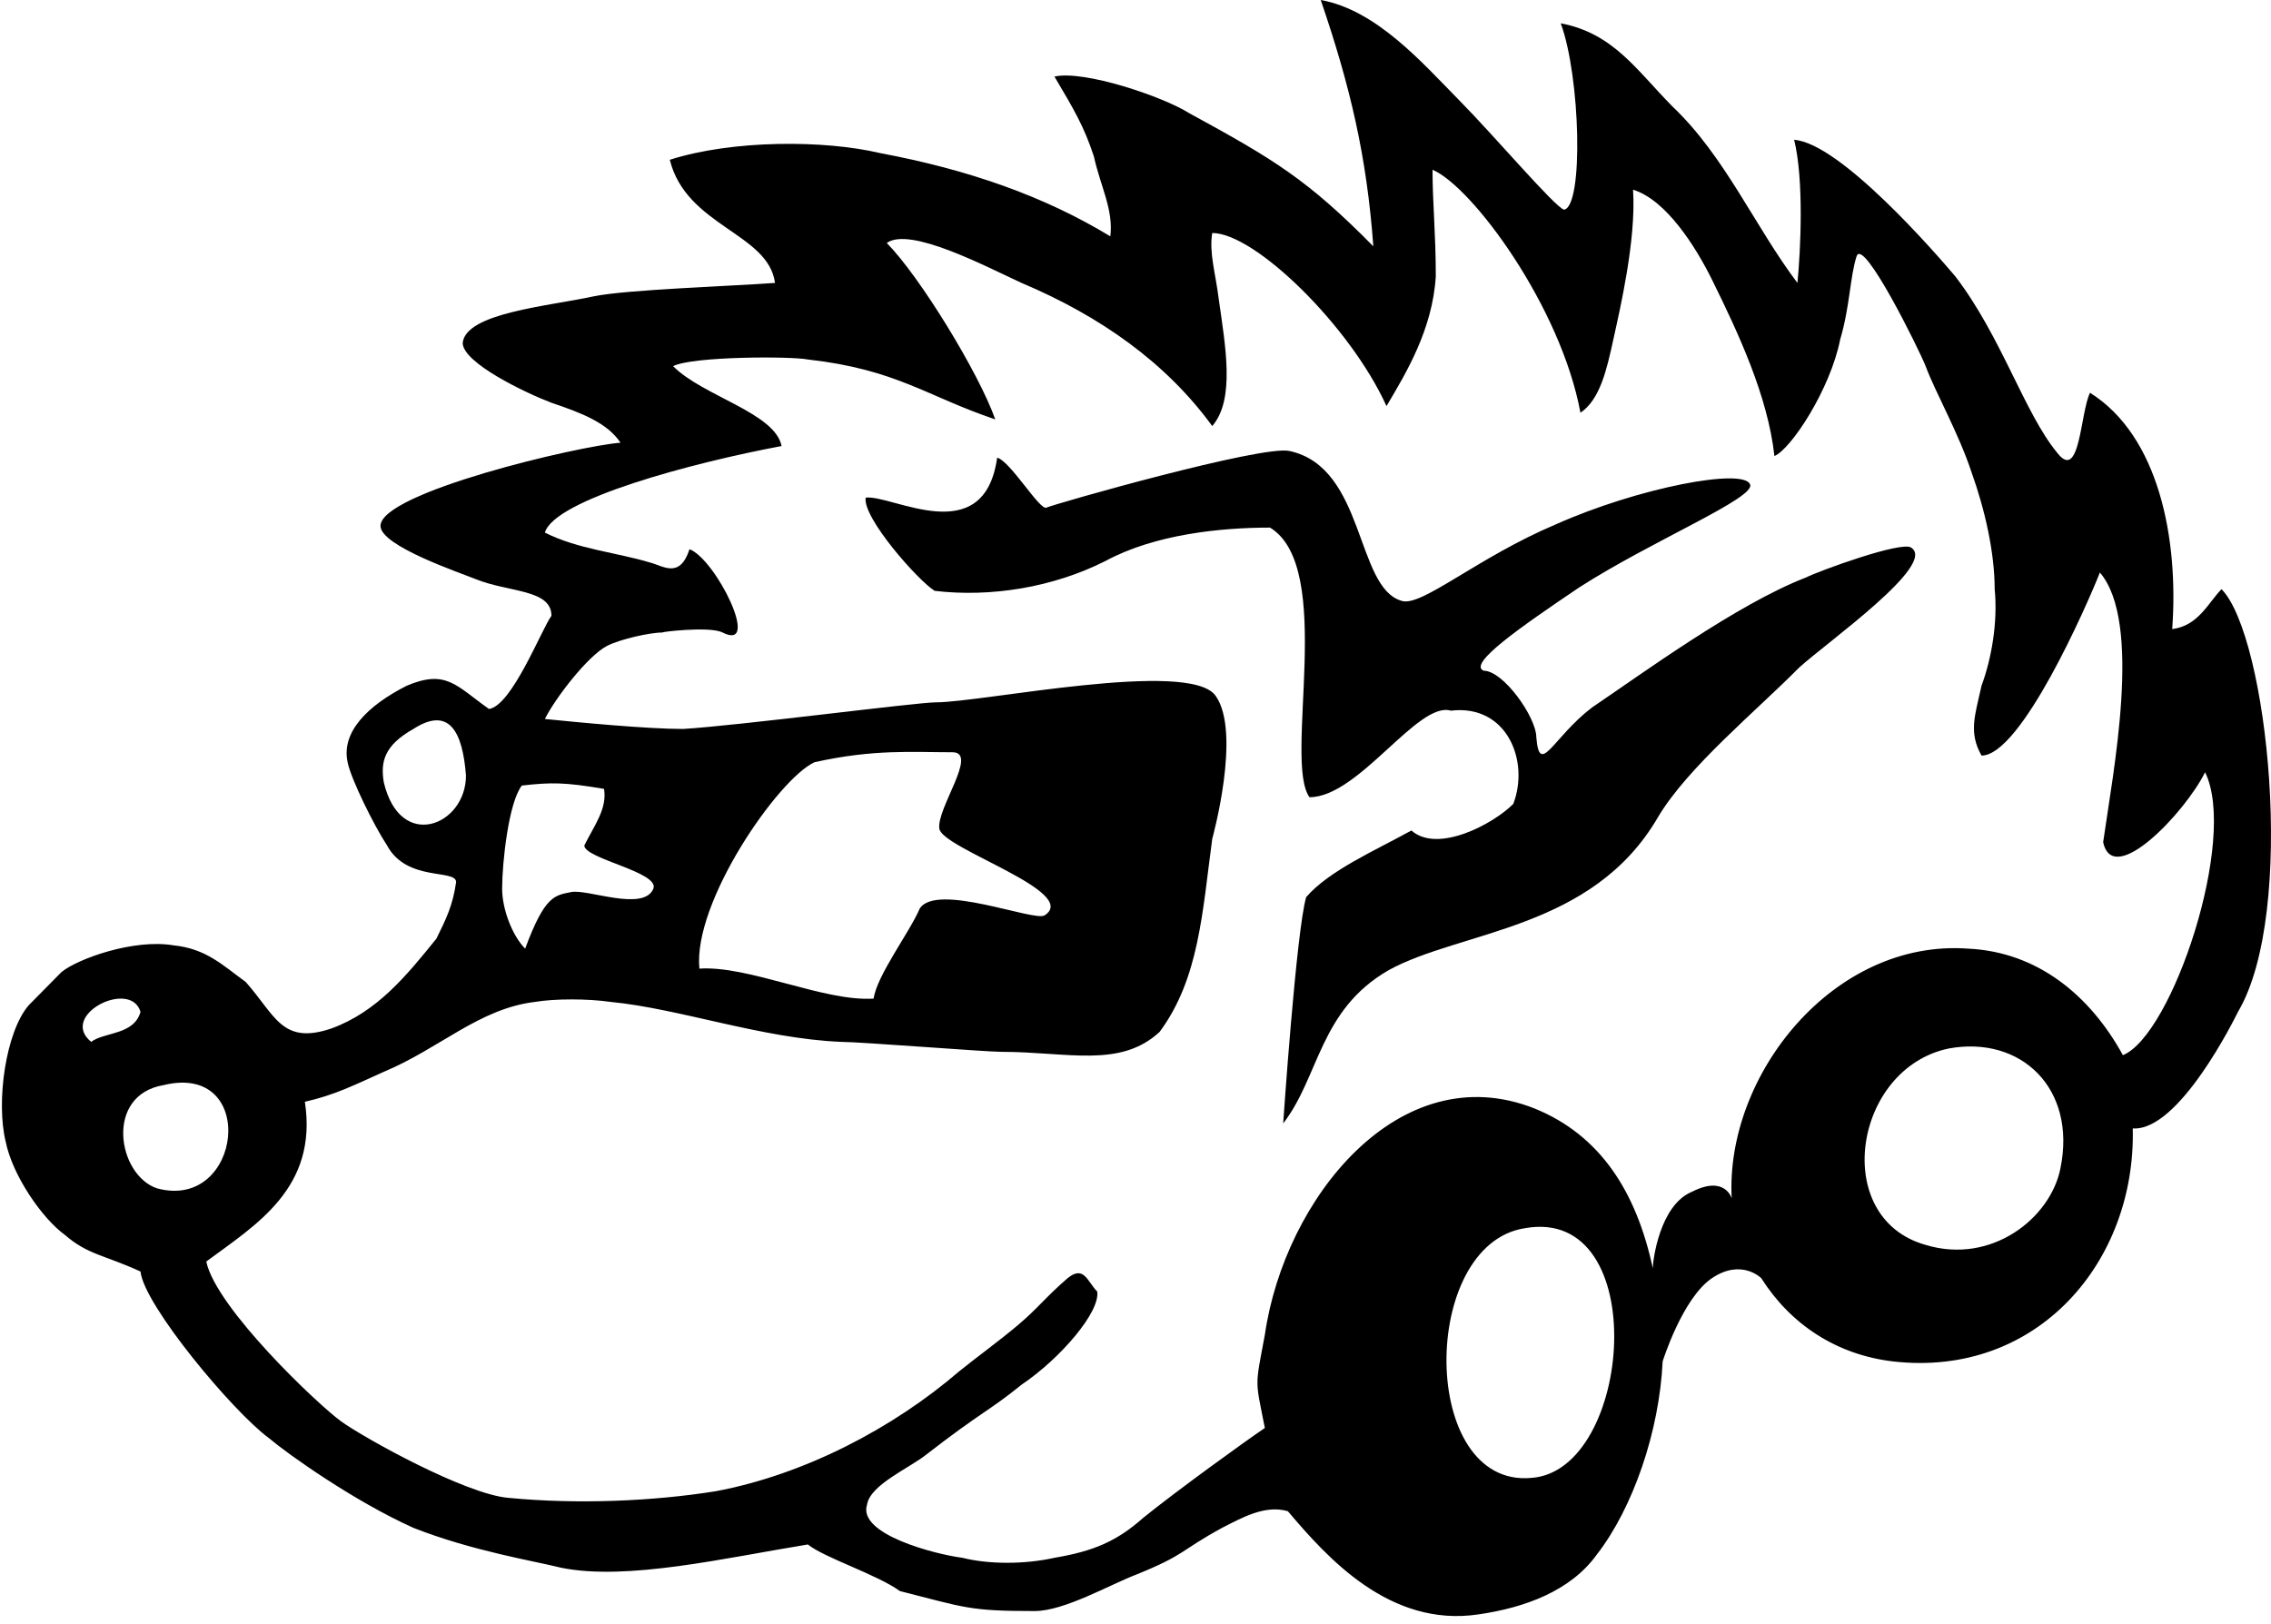
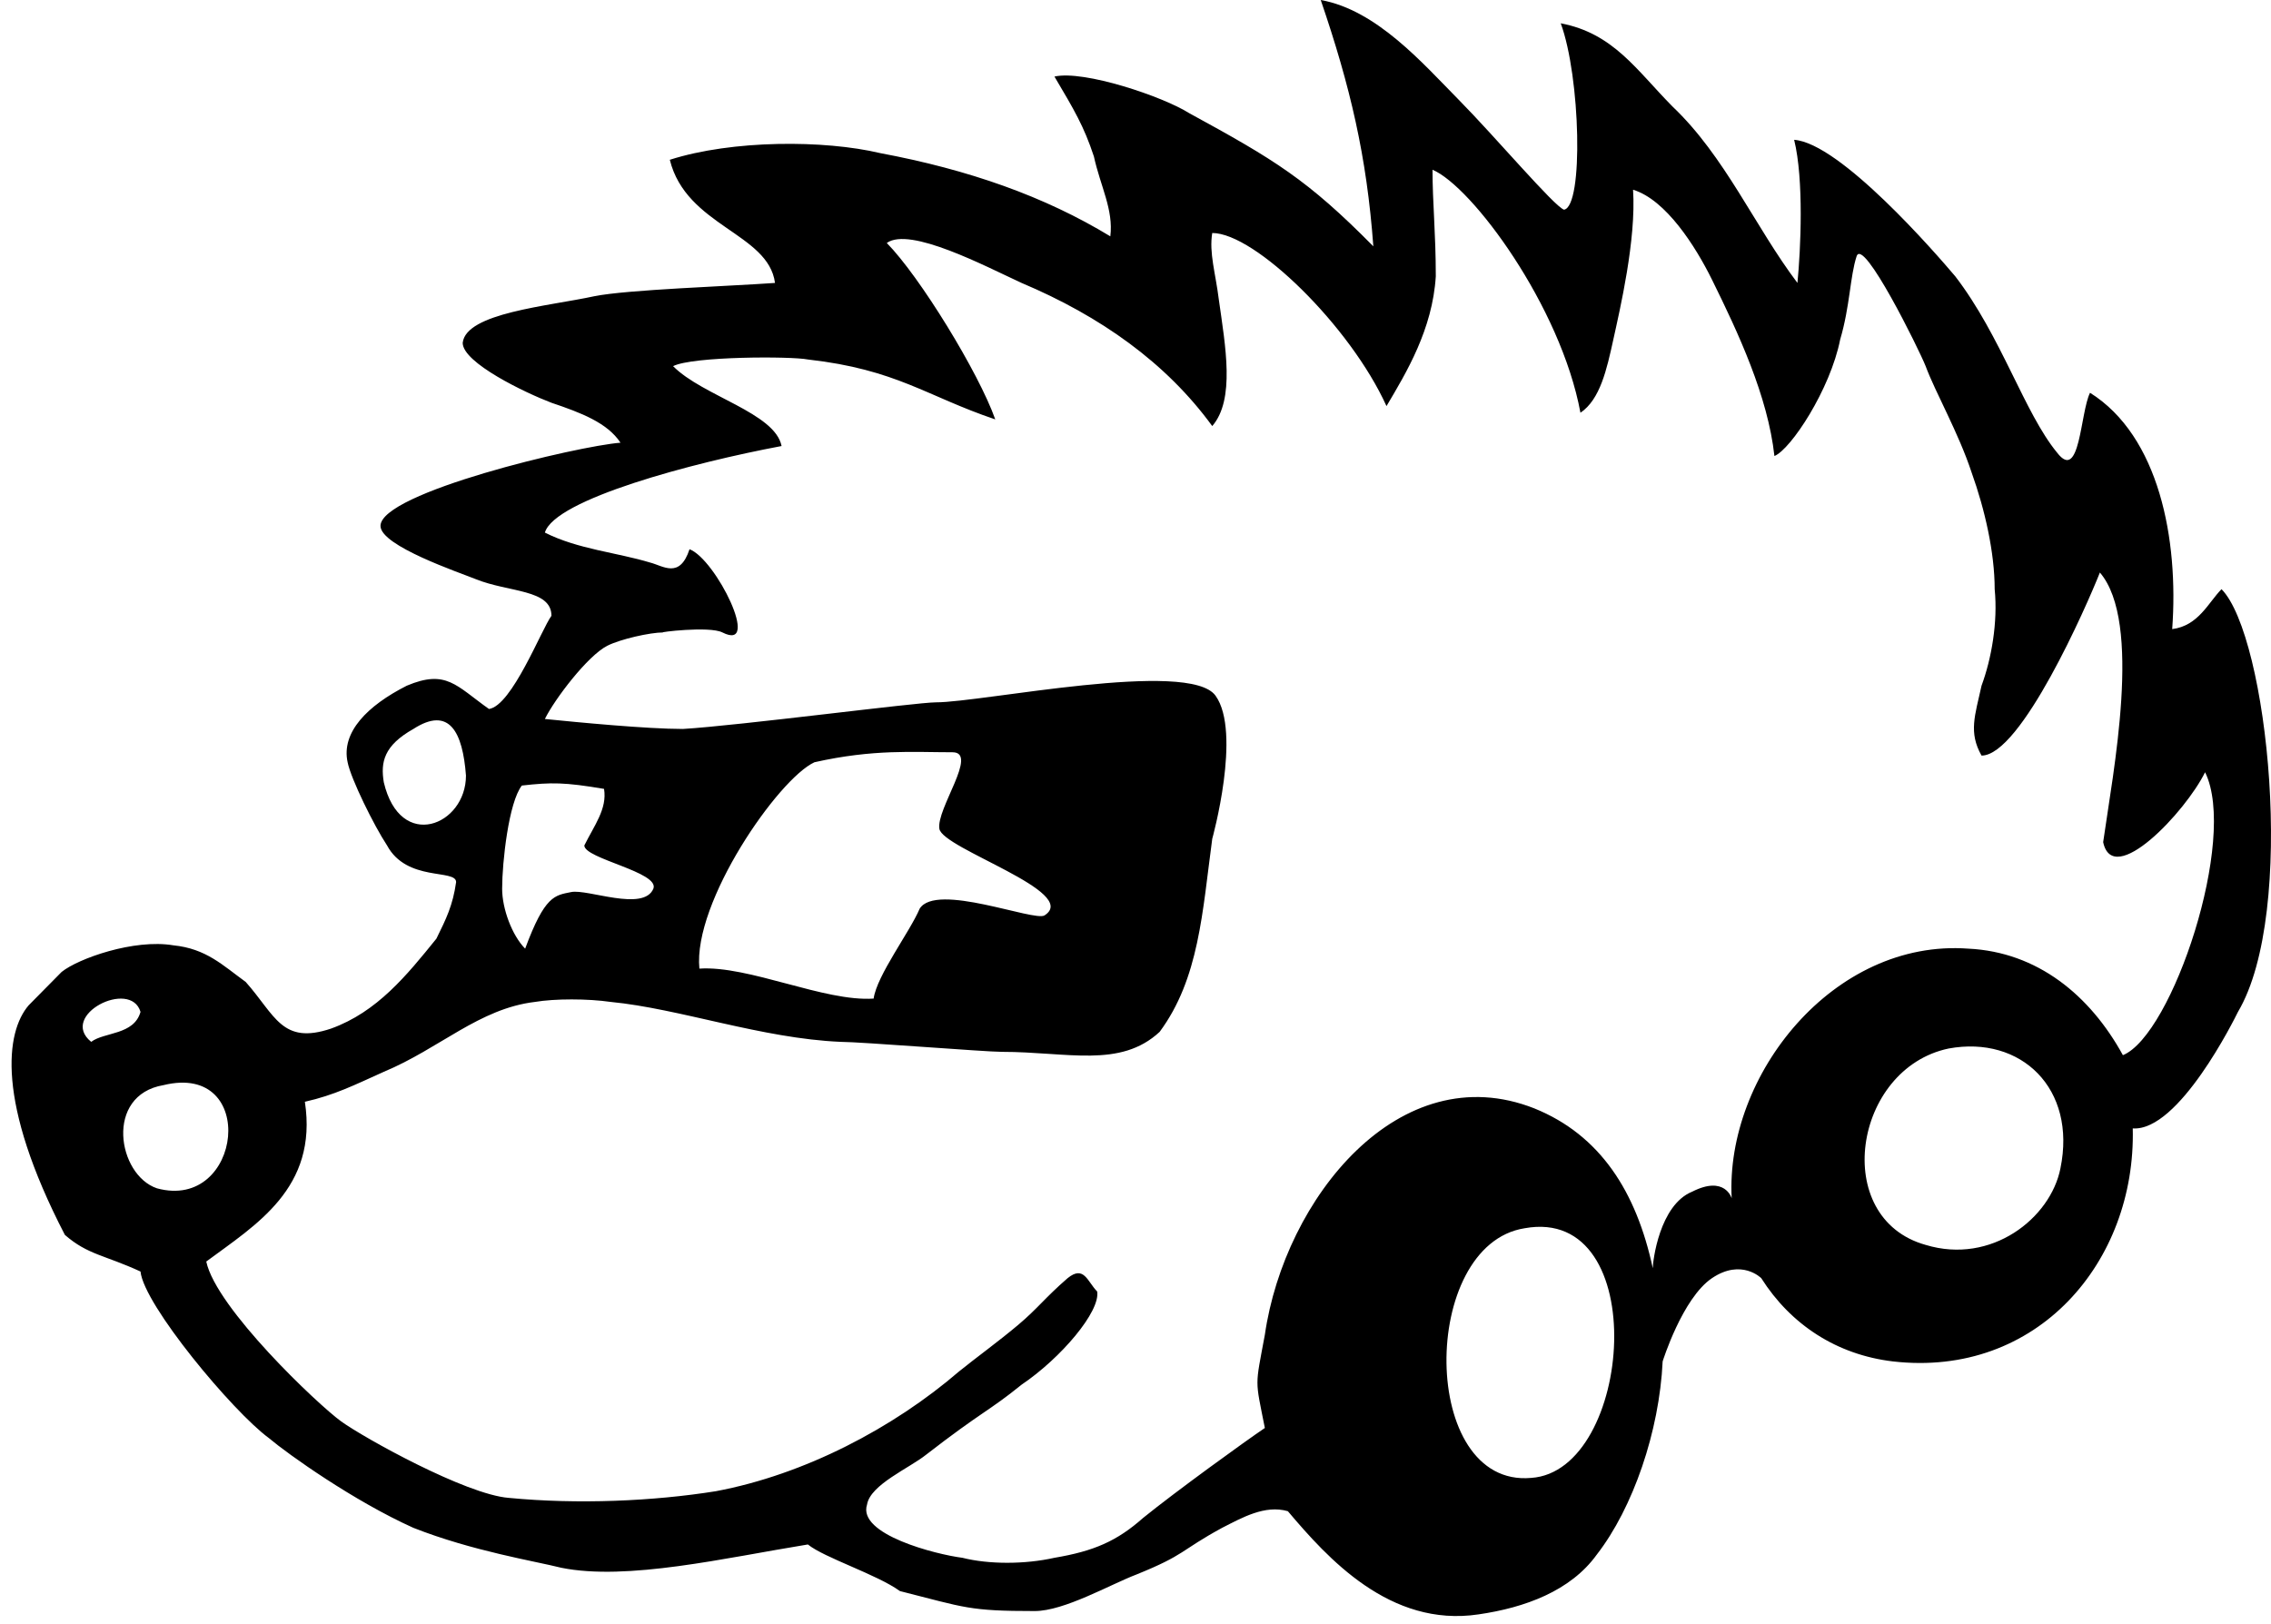
<svg xmlns="http://www.w3.org/2000/svg" width="165" height="118" viewBox="0 0 165 118" fill="none">
-   <path fill-rule="evenodd" clip-rule="evenodd" d="M105.412 51.641C109.472 51.157 111.144 55.269 109.95 58.413C108.517 59.865 104.456 62.041 102.545 60.348C99.918 61.8 96.574 63.251 94.902 65.186C94.185 67.605 93.23 81.633 93.23 81.633C95.857 78.247 95.857 73.409 100.873 70.507C106.128 67.605 115.682 67.605 120.46 59.381C122.609 55.753 127.625 51.641 130.73 48.497C132.88 46.562 140.762 40.998 138.852 39.789C138.135 39.305 132.164 41.482 131.208 41.966C126.192 43.901 119.265 48.98 115.682 51.399C112.816 53.576 111.861 56.478 111.622 53.576C111.622 52.125 109.233 48.738 107.8 48.738C106.606 48.255 110.428 45.594 114.727 42.692C119.982 39.305 127.625 36.161 127.148 35.194C126.67 33.984 119.026 35.435 113.055 38.096C107.322 40.515 103.262 44.143 101.829 43.659C98.485 42.692 99.201 33.984 93.707 32.775C91.797 32.291 76.51 36.645 76.032 36.887C75.554 37.129 73.405 33.5 72.449 33.258C71.494 40.031 64.806 35.919 62.895 36.161C62.656 37.612 66.717 42.208 67.911 42.934C71.972 43.417 76.51 42.692 80.332 40.757C83.914 38.822 88.692 38.338 92.274 38.338C97.052 41.24 93.23 55.269 95.141 57.93C98.724 57.93 103.023 50.915 105.412 51.641Z" fill="black" />
-   <path fill-rule="evenodd" clip-rule="evenodd" d="M124.382 92.879C122.233 94.331 120.8 98.926 120.8 98.926C120.561 104.006 118.65 109.569 116.022 112.955C114.112 115.616 110.768 116.825 107.424 117.309C100.974 118.276 96.436 113.197 93.57 109.811C91.898 109.327 90.226 110.294 88.793 111.02C85.688 112.713 86.165 112.955 82.582 114.406C80.671 115.132 77.328 117.067 75.178 117.067C70.401 117.067 70.162 116.825 65.385 115.616C63.713 114.406 59.891 113.197 58.697 112.229C52.725 113.197 45.559 114.89 40.782 113.922C38.871 113.439 34.333 112.713 30.034 111.02C25.734 109.085 20.957 105.699 19.524 104.489C16.896 102.554 10.447 94.814 10.209 92.396C7.581 91.186 6.387 91.186 4.715 89.735C3.043 88.526 0.893 85.381 0.415 82.963C-0.301 80.06 0.415 74.981 2.087 73.046C2.804 72.32 3.998 71.111 4.476 70.627C5.67 69.66 9.731 68.208 12.597 68.692C14.986 68.934 16.18 70.143 17.852 71.353C20.002 73.771 20.479 75.948 24.062 74.739C27.406 73.529 29.556 70.869 31.706 68.208C32.422 66.757 32.9 65.79 33.139 64.097C33.139 63.129 29.556 64.097 28.123 61.436C27.167 59.985 25.495 56.598 25.256 55.389C24.779 53.212 26.69 51.277 29.556 49.826C32.422 48.617 33.139 49.826 35.527 51.519C37.199 51.277 39.349 45.714 40.066 44.747C40.066 42.812 36.961 43.053 34.572 42.086C33.378 41.602 27.645 39.667 27.645 38.216C27.645 35.797 41.977 32.411 45.082 32.169C44.126 30.718 42.215 29.992 40.066 29.267C38.155 28.541 33.617 26.364 33.617 24.913C33.855 22.736 39.827 22.252 43.171 21.527C45.559 21.043 52.964 20.801 56.308 20.559C55.83 16.931 49.859 16.447 48.665 11.61C53.203 10.159 59.891 10.159 63.952 11.126C70.401 12.335 75.894 14.271 80.671 17.173C80.91 15.238 79.955 13.545 79.477 11.368C78.761 9.191 78.044 7.982 76.611 5.563C78.761 5.079 84.493 7.014 86.404 8.224C92.614 11.61 95.003 13.061 99.78 17.899C99.302 11.368 98.108 6.289 95.958 0C100.019 0.726 103.363 4.596 105.99 7.256C108.618 9.917 112.917 14.996 113.634 15.238C115.067 14.996 114.828 5.563 113.395 1.693C117.217 2.419 118.889 5.079 121.516 7.74C125.338 11.368 127.488 16.447 130.593 20.559C130.832 18.14 131.07 13.061 130.354 10.159C133.698 10.401 140.625 18.382 142.058 20.076C145.402 24.429 147.074 29.992 149.462 32.895C151.134 35.072 151.134 29.992 151.851 28.541C156.867 31.685 158.3 39.184 157.822 45.714C159.733 45.472 160.45 43.779 161.405 42.812C164.749 46.198 166.899 66.273 162.6 73.529C162.361 74.013 158.3 82.237 154.956 81.995C155.195 91.67 148.029 100.136 137.52 98.926C133.459 98.442 130.115 96.266 127.965 92.879C127.965 92.879 126.532 91.428 124.382 92.879ZM122.949 86.591C125.338 85.381 125.816 87.075 125.816 87.075C125.338 78.125 133.22 68.208 143.013 68.934C148.029 69.176 151.851 72.32 154.24 76.674C157.822 75.223 162.6 60.952 160.211 56.115C158.778 59.017 153.523 64.58 152.806 61.194C153.523 56.115 155.673 45.23 152.568 41.602C151.612 44.021 146.835 54.905 143.969 54.905C143.013 53.212 143.491 52.003 143.969 49.826C144.685 47.891 145.163 45.23 144.924 42.812C144.924 40.151 144.208 37.007 143.252 34.346C142.297 31.444 140.625 28.541 139.908 26.606C139.43 25.397 135.37 17.173 134.892 18.624C134.414 20.076 134.414 22.252 133.698 24.671C132.981 28.299 130.115 32.653 128.921 33.137C128.443 28.783 126.293 24.187 124.382 20.317C123.188 17.899 121.038 14.512 118.65 13.787C118.889 17.415 117.694 22.494 117.217 24.671C116.739 26.848 116.261 29.025 114.828 29.992C113.395 22.252 106.946 13.545 104.08 12.335C104.08 14.754 104.318 16.931 104.318 20.076C104.08 23.945 102.169 27.09 100.736 29.509C98.108 23.704 91.181 16.931 88.076 16.931C87.837 18.382 88.315 19.834 88.554 21.769C89.031 25.155 89.748 29.025 88.076 30.96C84.732 26.364 79.955 22.978 74.222 20.559C71.595 19.35 66.101 16.447 64.429 17.657C66.818 20.076 71.117 27.09 72.311 30.476C67.296 28.783 65.146 26.848 58.697 26.122C57.502 25.881 50.337 25.881 48.903 26.606C51.053 28.783 56.308 29.992 56.786 32.411C50.337 33.62 40.305 36.281 39.588 38.7C41.977 39.909 44.843 40.151 47.231 40.877C48.187 41.118 49.381 42.086 50.098 39.909C52.009 40.635 55.353 47.407 52.486 45.956C51.531 45.472 47.709 45.956 48.187 45.956C47.231 45.956 45.082 46.44 44.126 46.923C42.693 47.649 40.305 50.793 39.588 52.245C41.977 52.487 46.993 52.97 49.62 52.97C53.681 52.728 66.579 51.035 68.012 51.035C71.356 51.035 86.404 47.891 88.315 50.552C90.226 53.212 88.076 60.952 88.076 60.952C87.359 66.273 87.121 71.111 84.254 74.981C81.388 77.641 77.566 76.432 72.789 76.432C71.595 76.432 62.518 75.706 61.085 75.706C55.353 75.465 49.381 73.288 44.365 72.804C42.693 72.562 40.305 72.562 38.871 72.804C34.811 73.288 31.945 76.19 27.884 77.883C25.734 78.851 24.301 79.576 22.151 80.06C23.107 86.349 18.569 89.01 14.986 91.67C15.702 95.056 23.107 102.071 24.779 103.28C26.451 104.489 33.855 108.601 36.961 108.843C41.977 109.327 47.47 109.085 52.009 108.359C58.458 107.15 64.907 103.764 69.684 99.652C70.878 98.684 72.55 97.475 73.984 96.266C75.417 95.056 75.894 94.331 77.566 92.879C78.761 91.912 78.999 93.121 79.716 93.847C79.955 95.298 77.089 98.684 74.222 100.619C71.834 102.554 71.356 102.554 67.296 105.699C66.101 106.666 63.235 107.876 62.996 109.327C62.279 111.504 68.012 112.955 69.923 113.197C71.834 113.681 74.461 113.681 76.611 113.197C79.477 112.713 81.149 111.987 83.06 110.294C85.449 108.359 90.465 104.731 91.898 103.764C91.181 100.136 91.181 100.861 91.898 96.991C93.331 87.075 101.691 76.674 111.484 80.544C116.261 82.479 118.889 86.591 120.083 92.154C120.083 91.67 120.561 87.558 122.949 86.591ZM66.818 66.031C68.012 64.097 75.178 66.999 75.894 66.515C78.522 64.822 68.49 61.678 68.251 60.227C68.012 58.775 71.117 54.663 69.206 54.663C66.34 54.663 63.474 54.422 59.174 55.389C56.547 56.598 50.337 65.548 50.814 70.385C54.397 70.143 59.891 72.804 63.474 72.562C63.713 70.869 66.101 67.725 66.818 66.031ZM27.884 56.84C29.078 61.92 33.855 59.985 33.855 56.356C33.617 53.212 32.661 51.277 30.034 52.97C27.884 54.18 27.645 55.389 27.884 56.84ZM37.916 57.082C36.961 58.291 36.483 62.645 36.483 64.58C36.483 66.031 37.199 67.966 38.155 68.934C39.588 65.064 40.305 65.064 41.499 64.822C42.693 64.58 46.754 66.273 47.47 64.58C47.948 63.371 42.454 62.403 42.454 61.436C43.171 59.985 44.126 58.775 43.887 57.324C41.021 56.84 40.066 56.84 37.916 57.082ZM6.626 75.706C7.581 74.981 9.731 75.223 10.209 73.529C9.492 71.111 4.237 73.771 6.626 75.706ZM139.908 90.461C144.685 91.912 148.985 88.526 149.701 84.898C150.896 79.093 146.835 75.223 141.58 76.19C134.653 77.641 132.981 88.526 139.908 90.461ZM11.403 86.349C17.613 88.042 18.807 77.158 11.88 78.851C7.581 79.576 8.537 85.381 11.403 86.349ZM111.245 107.392C118.65 106.908 120.083 87.558 110.768 89.251C103.124 90.461 103.124 108.117 111.245 107.392Z" fill="black" />
+   <path fill-rule="evenodd" clip-rule="evenodd" d="M124.382 92.879C122.233 94.331 120.8 98.926 120.8 98.926C120.561 104.006 118.65 109.569 116.022 112.955C114.112 115.616 110.768 116.825 107.424 117.309C100.974 118.276 96.436 113.197 93.57 109.811C91.898 109.327 90.226 110.294 88.793 111.02C85.688 112.713 86.165 112.955 82.582 114.406C80.671 115.132 77.328 117.067 75.178 117.067C70.401 117.067 70.162 116.825 65.385 115.616C63.713 114.406 59.891 113.197 58.697 112.229C52.725 113.197 45.559 114.89 40.782 113.922C38.871 113.439 34.333 112.713 30.034 111.02C25.734 109.085 20.957 105.699 19.524 104.489C16.896 102.554 10.447 94.814 10.209 92.396C7.581 91.186 6.387 91.186 4.715 89.735C-0.301 80.06 0.415 74.981 2.087 73.046C2.804 72.32 3.998 71.111 4.476 70.627C5.67 69.66 9.731 68.208 12.597 68.692C14.986 68.934 16.18 70.143 17.852 71.353C20.002 73.771 20.479 75.948 24.062 74.739C27.406 73.529 29.556 70.869 31.706 68.208C32.422 66.757 32.9 65.79 33.139 64.097C33.139 63.129 29.556 64.097 28.123 61.436C27.167 59.985 25.495 56.598 25.256 55.389C24.779 53.212 26.69 51.277 29.556 49.826C32.422 48.617 33.139 49.826 35.527 51.519C37.199 51.277 39.349 45.714 40.066 44.747C40.066 42.812 36.961 43.053 34.572 42.086C33.378 41.602 27.645 39.667 27.645 38.216C27.645 35.797 41.977 32.411 45.082 32.169C44.126 30.718 42.215 29.992 40.066 29.267C38.155 28.541 33.617 26.364 33.617 24.913C33.855 22.736 39.827 22.252 43.171 21.527C45.559 21.043 52.964 20.801 56.308 20.559C55.83 16.931 49.859 16.447 48.665 11.61C53.203 10.159 59.891 10.159 63.952 11.126C70.401 12.335 75.894 14.271 80.671 17.173C80.91 15.238 79.955 13.545 79.477 11.368C78.761 9.191 78.044 7.982 76.611 5.563C78.761 5.079 84.493 7.014 86.404 8.224C92.614 11.61 95.003 13.061 99.78 17.899C99.302 11.368 98.108 6.289 95.958 0C100.019 0.726 103.363 4.596 105.99 7.256C108.618 9.917 112.917 14.996 113.634 15.238C115.067 14.996 114.828 5.563 113.395 1.693C117.217 2.419 118.889 5.079 121.516 7.74C125.338 11.368 127.488 16.447 130.593 20.559C130.832 18.14 131.07 13.061 130.354 10.159C133.698 10.401 140.625 18.382 142.058 20.076C145.402 24.429 147.074 29.992 149.462 32.895C151.134 35.072 151.134 29.992 151.851 28.541C156.867 31.685 158.3 39.184 157.822 45.714C159.733 45.472 160.45 43.779 161.405 42.812C164.749 46.198 166.899 66.273 162.6 73.529C162.361 74.013 158.3 82.237 154.956 81.995C155.195 91.67 148.029 100.136 137.52 98.926C133.459 98.442 130.115 96.266 127.965 92.879C127.965 92.879 126.532 91.428 124.382 92.879ZM122.949 86.591C125.338 85.381 125.816 87.075 125.816 87.075C125.338 78.125 133.22 68.208 143.013 68.934C148.029 69.176 151.851 72.32 154.24 76.674C157.822 75.223 162.6 60.952 160.211 56.115C158.778 59.017 153.523 64.58 152.806 61.194C153.523 56.115 155.673 45.23 152.568 41.602C151.612 44.021 146.835 54.905 143.969 54.905C143.013 53.212 143.491 52.003 143.969 49.826C144.685 47.891 145.163 45.23 144.924 42.812C144.924 40.151 144.208 37.007 143.252 34.346C142.297 31.444 140.625 28.541 139.908 26.606C139.43 25.397 135.37 17.173 134.892 18.624C134.414 20.076 134.414 22.252 133.698 24.671C132.981 28.299 130.115 32.653 128.921 33.137C128.443 28.783 126.293 24.187 124.382 20.317C123.188 17.899 121.038 14.512 118.65 13.787C118.889 17.415 117.694 22.494 117.217 24.671C116.739 26.848 116.261 29.025 114.828 29.992C113.395 22.252 106.946 13.545 104.08 12.335C104.08 14.754 104.318 16.931 104.318 20.076C104.08 23.945 102.169 27.09 100.736 29.509C98.108 23.704 91.181 16.931 88.076 16.931C87.837 18.382 88.315 19.834 88.554 21.769C89.031 25.155 89.748 29.025 88.076 30.96C84.732 26.364 79.955 22.978 74.222 20.559C71.595 19.35 66.101 16.447 64.429 17.657C66.818 20.076 71.117 27.09 72.311 30.476C67.296 28.783 65.146 26.848 58.697 26.122C57.502 25.881 50.337 25.881 48.903 26.606C51.053 28.783 56.308 29.992 56.786 32.411C50.337 33.62 40.305 36.281 39.588 38.7C41.977 39.909 44.843 40.151 47.231 40.877C48.187 41.118 49.381 42.086 50.098 39.909C52.009 40.635 55.353 47.407 52.486 45.956C51.531 45.472 47.709 45.956 48.187 45.956C47.231 45.956 45.082 46.44 44.126 46.923C42.693 47.649 40.305 50.793 39.588 52.245C41.977 52.487 46.993 52.97 49.62 52.97C53.681 52.728 66.579 51.035 68.012 51.035C71.356 51.035 86.404 47.891 88.315 50.552C90.226 53.212 88.076 60.952 88.076 60.952C87.359 66.273 87.121 71.111 84.254 74.981C81.388 77.641 77.566 76.432 72.789 76.432C71.595 76.432 62.518 75.706 61.085 75.706C55.353 75.465 49.381 73.288 44.365 72.804C42.693 72.562 40.305 72.562 38.871 72.804C34.811 73.288 31.945 76.19 27.884 77.883C25.734 78.851 24.301 79.576 22.151 80.06C23.107 86.349 18.569 89.01 14.986 91.67C15.702 95.056 23.107 102.071 24.779 103.28C26.451 104.489 33.855 108.601 36.961 108.843C41.977 109.327 47.47 109.085 52.009 108.359C58.458 107.15 64.907 103.764 69.684 99.652C70.878 98.684 72.55 97.475 73.984 96.266C75.417 95.056 75.894 94.331 77.566 92.879C78.761 91.912 78.999 93.121 79.716 93.847C79.955 95.298 77.089 98.684 74.222 100.619C71.834 102.554 71.356 102.554 67.296 105.699C66.101 106.666 63.235 107.876 62.996 109.327C62.279 111.504 68.012 112.955 69.923 113.197C71.834 113.681 74.461 113.681 76.611 113.197C79.477 112.713 81.149 111.987 83.06 110.294C85.449 108.359 90.465 104.731 91.898 103.764C91.181 100.136 91.181 100.861 91.898 96.991C93.331 87.075 101.691 76.674 111.484 80.544C116.261 82.479 118.889 86.591 120.083 92.154C120.083 91.67 120.561 87.558 122.949 86.591ZM66.818 66.031C68.012 64.097 75.178 66.999 75.894 66.515C78.522 64.822 68.49 61.678 68.251 60.227C68.012 58.775 71.117 54.663 69.206 54.663C66.34 54.663 63.474 54.422 59.174 55.389C56.547 56.598 50.337 65.548 50.814 70.385C54.397 70.143 59.891 72.804 63.474 72.562C63.713 70.869 66.101 67.725 66.818 66.031ZM27.884 56.84C29.078 61.92 33.855 59.985 33.855 56.356C33.617 53.212 32.661 51.277 30.034 52.97C27.884 54.18 27.645 55.389 27.884 56.84ZM37.916 57.082C36.961 58.291 36.483 62.645 36.483 64.58C36.483 66.031 37.199 67.966 38.155 68.934C39.588 65.064 40.305 65.064 41.499 64.822C42.693 64.58 46.754 66.273 47.47 64.58C47.948 63.371 42.454 62.403 42.454 61.436C43.171 59.985 44.126 58.775 43.887 57.324C41.021 56.84 40.066 56.84 37.916 57.082ZM6.626 75.706C7.581 74.981 9.731 75.223 10.209 73.529C9.492 71.111 4.237 73.771 6.626 75.706ZM139.908 90.461C144.685 91.912 148.985 88.526 149.701 84.898C150.896 79.093 146.835 75.223 141.58 76.19C134.653 77.641 132.981 88.526 139.908 90.461ZM11.403 86.349C17.613 88.042 18.807 77.158 11.88 78.851C7.581 79.576 8.537 85.381 11.403 86.349ZM111.245 107.392C118.65 106.908 120.083 87.558 110.768 89.251C103.124 90.461 103.124 108.117 111.245 107.392Z" fill="black" />
</svg>